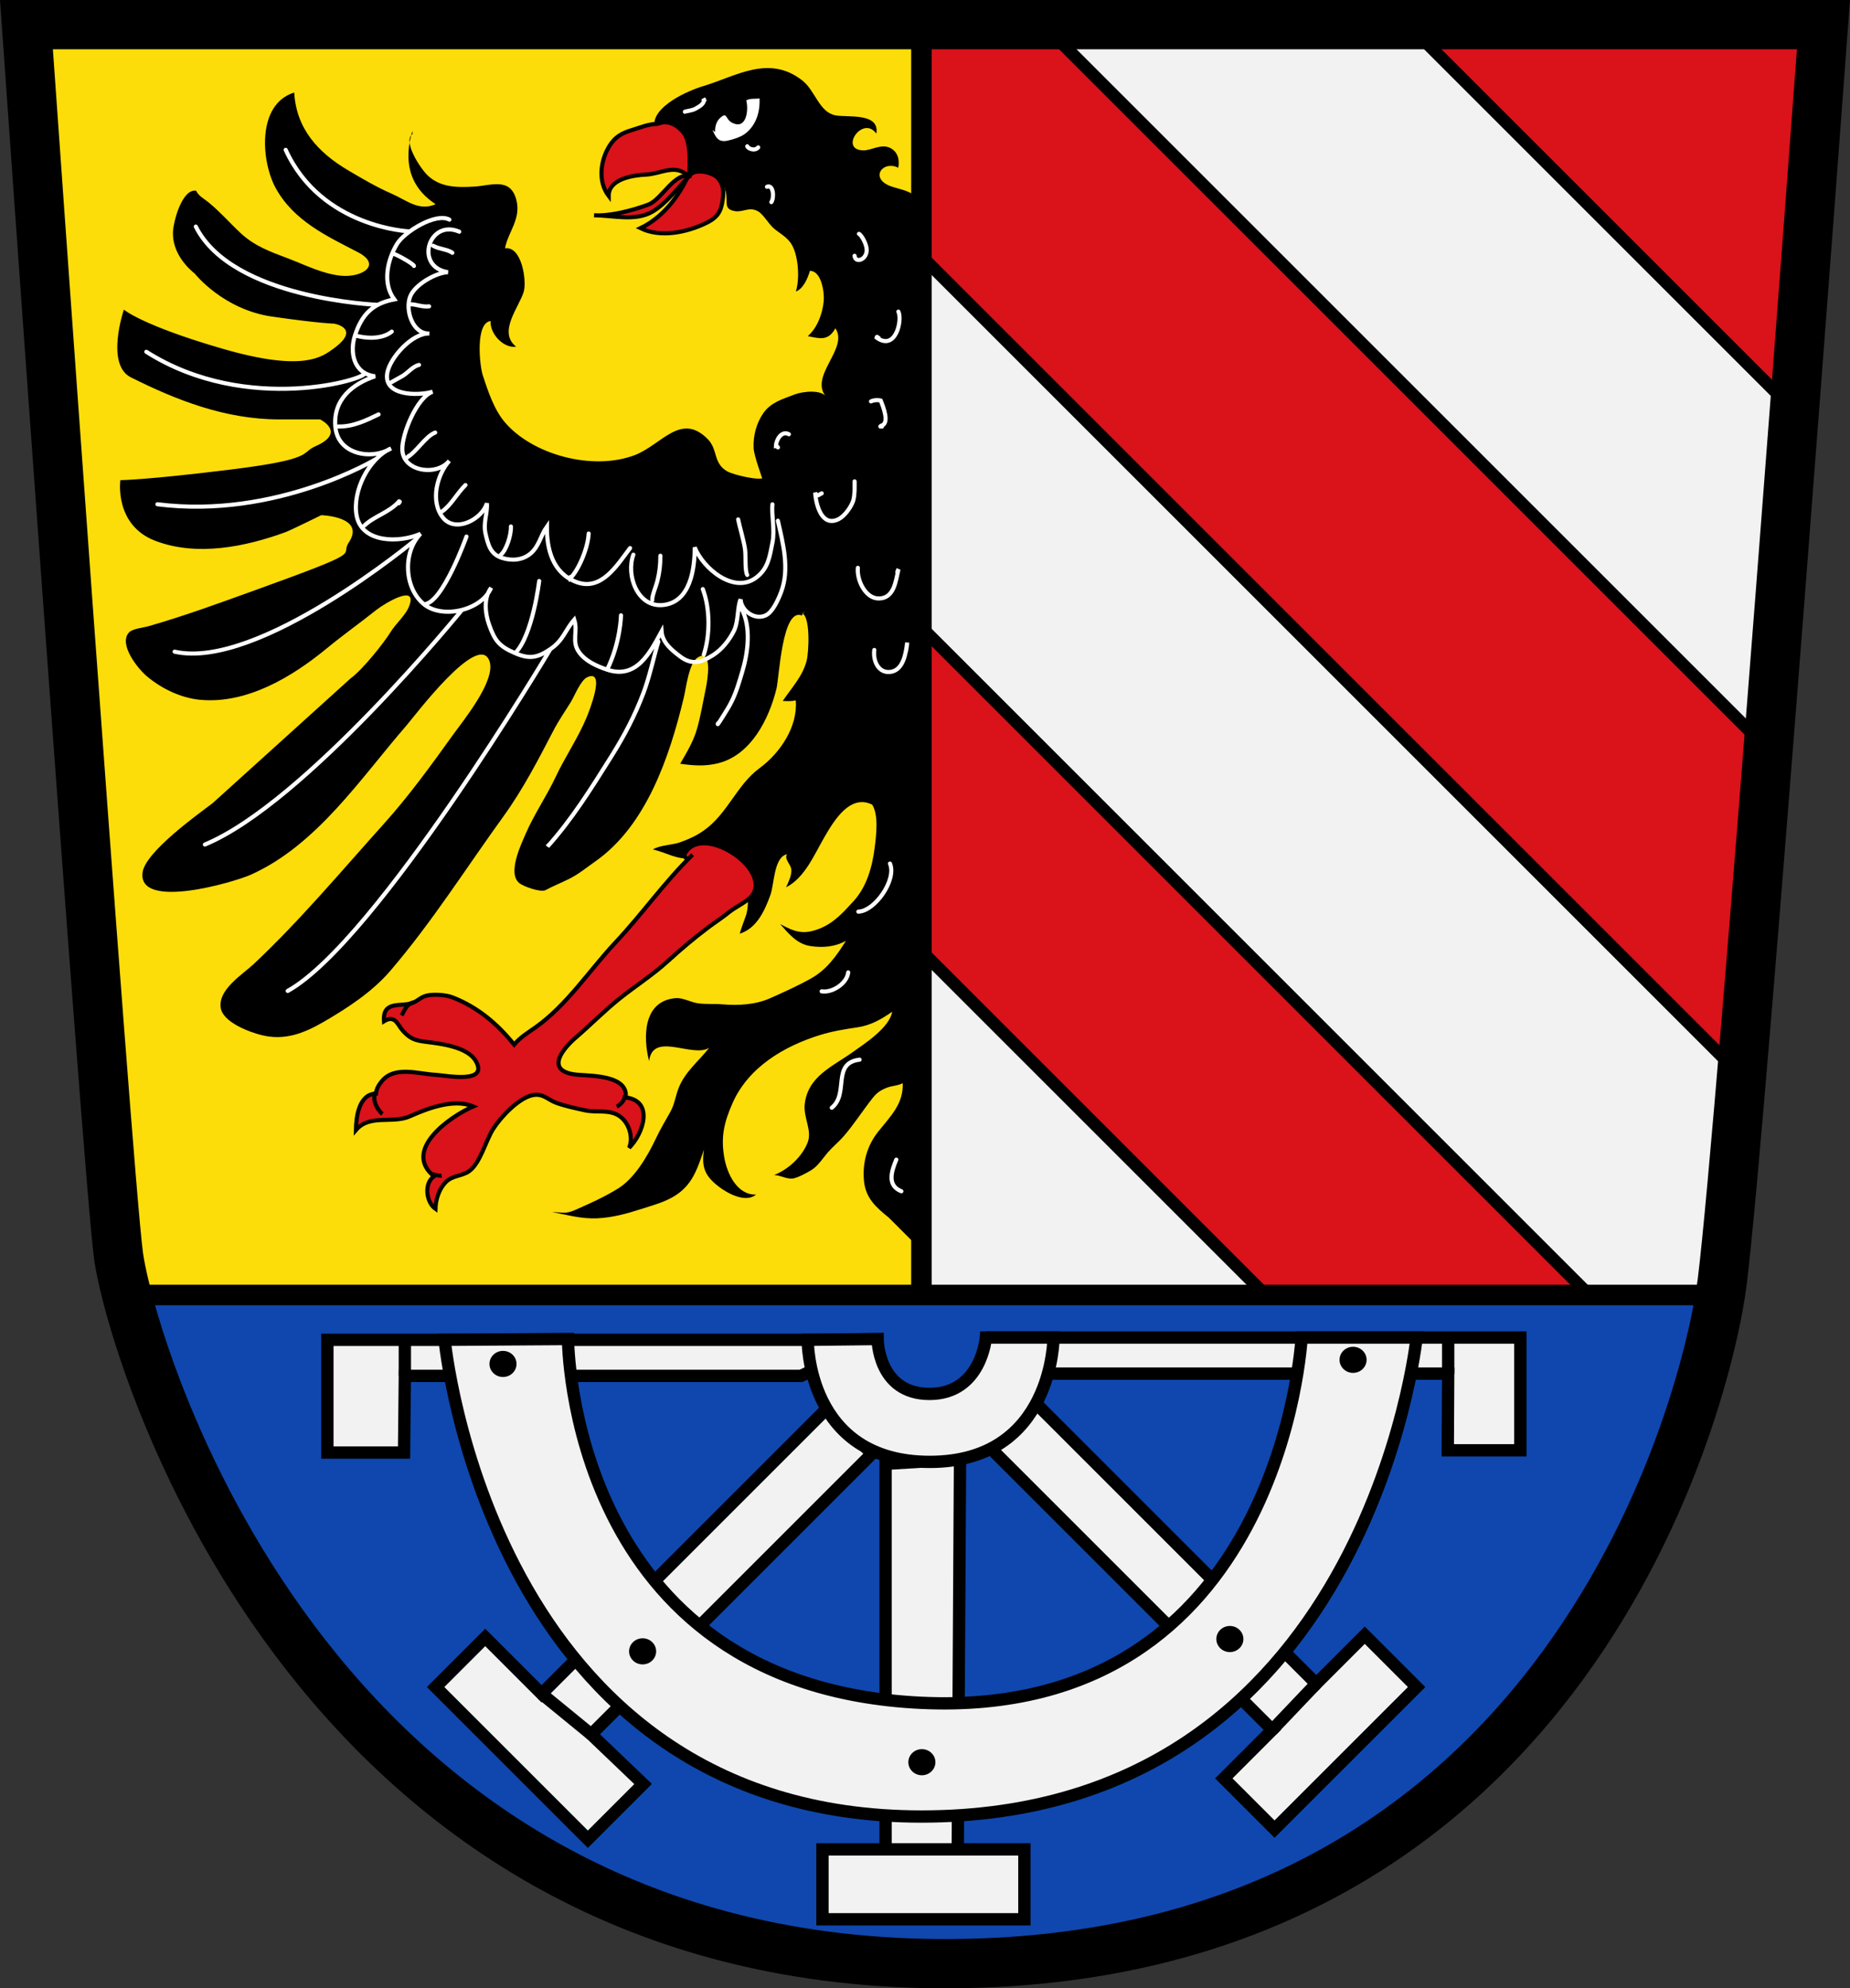
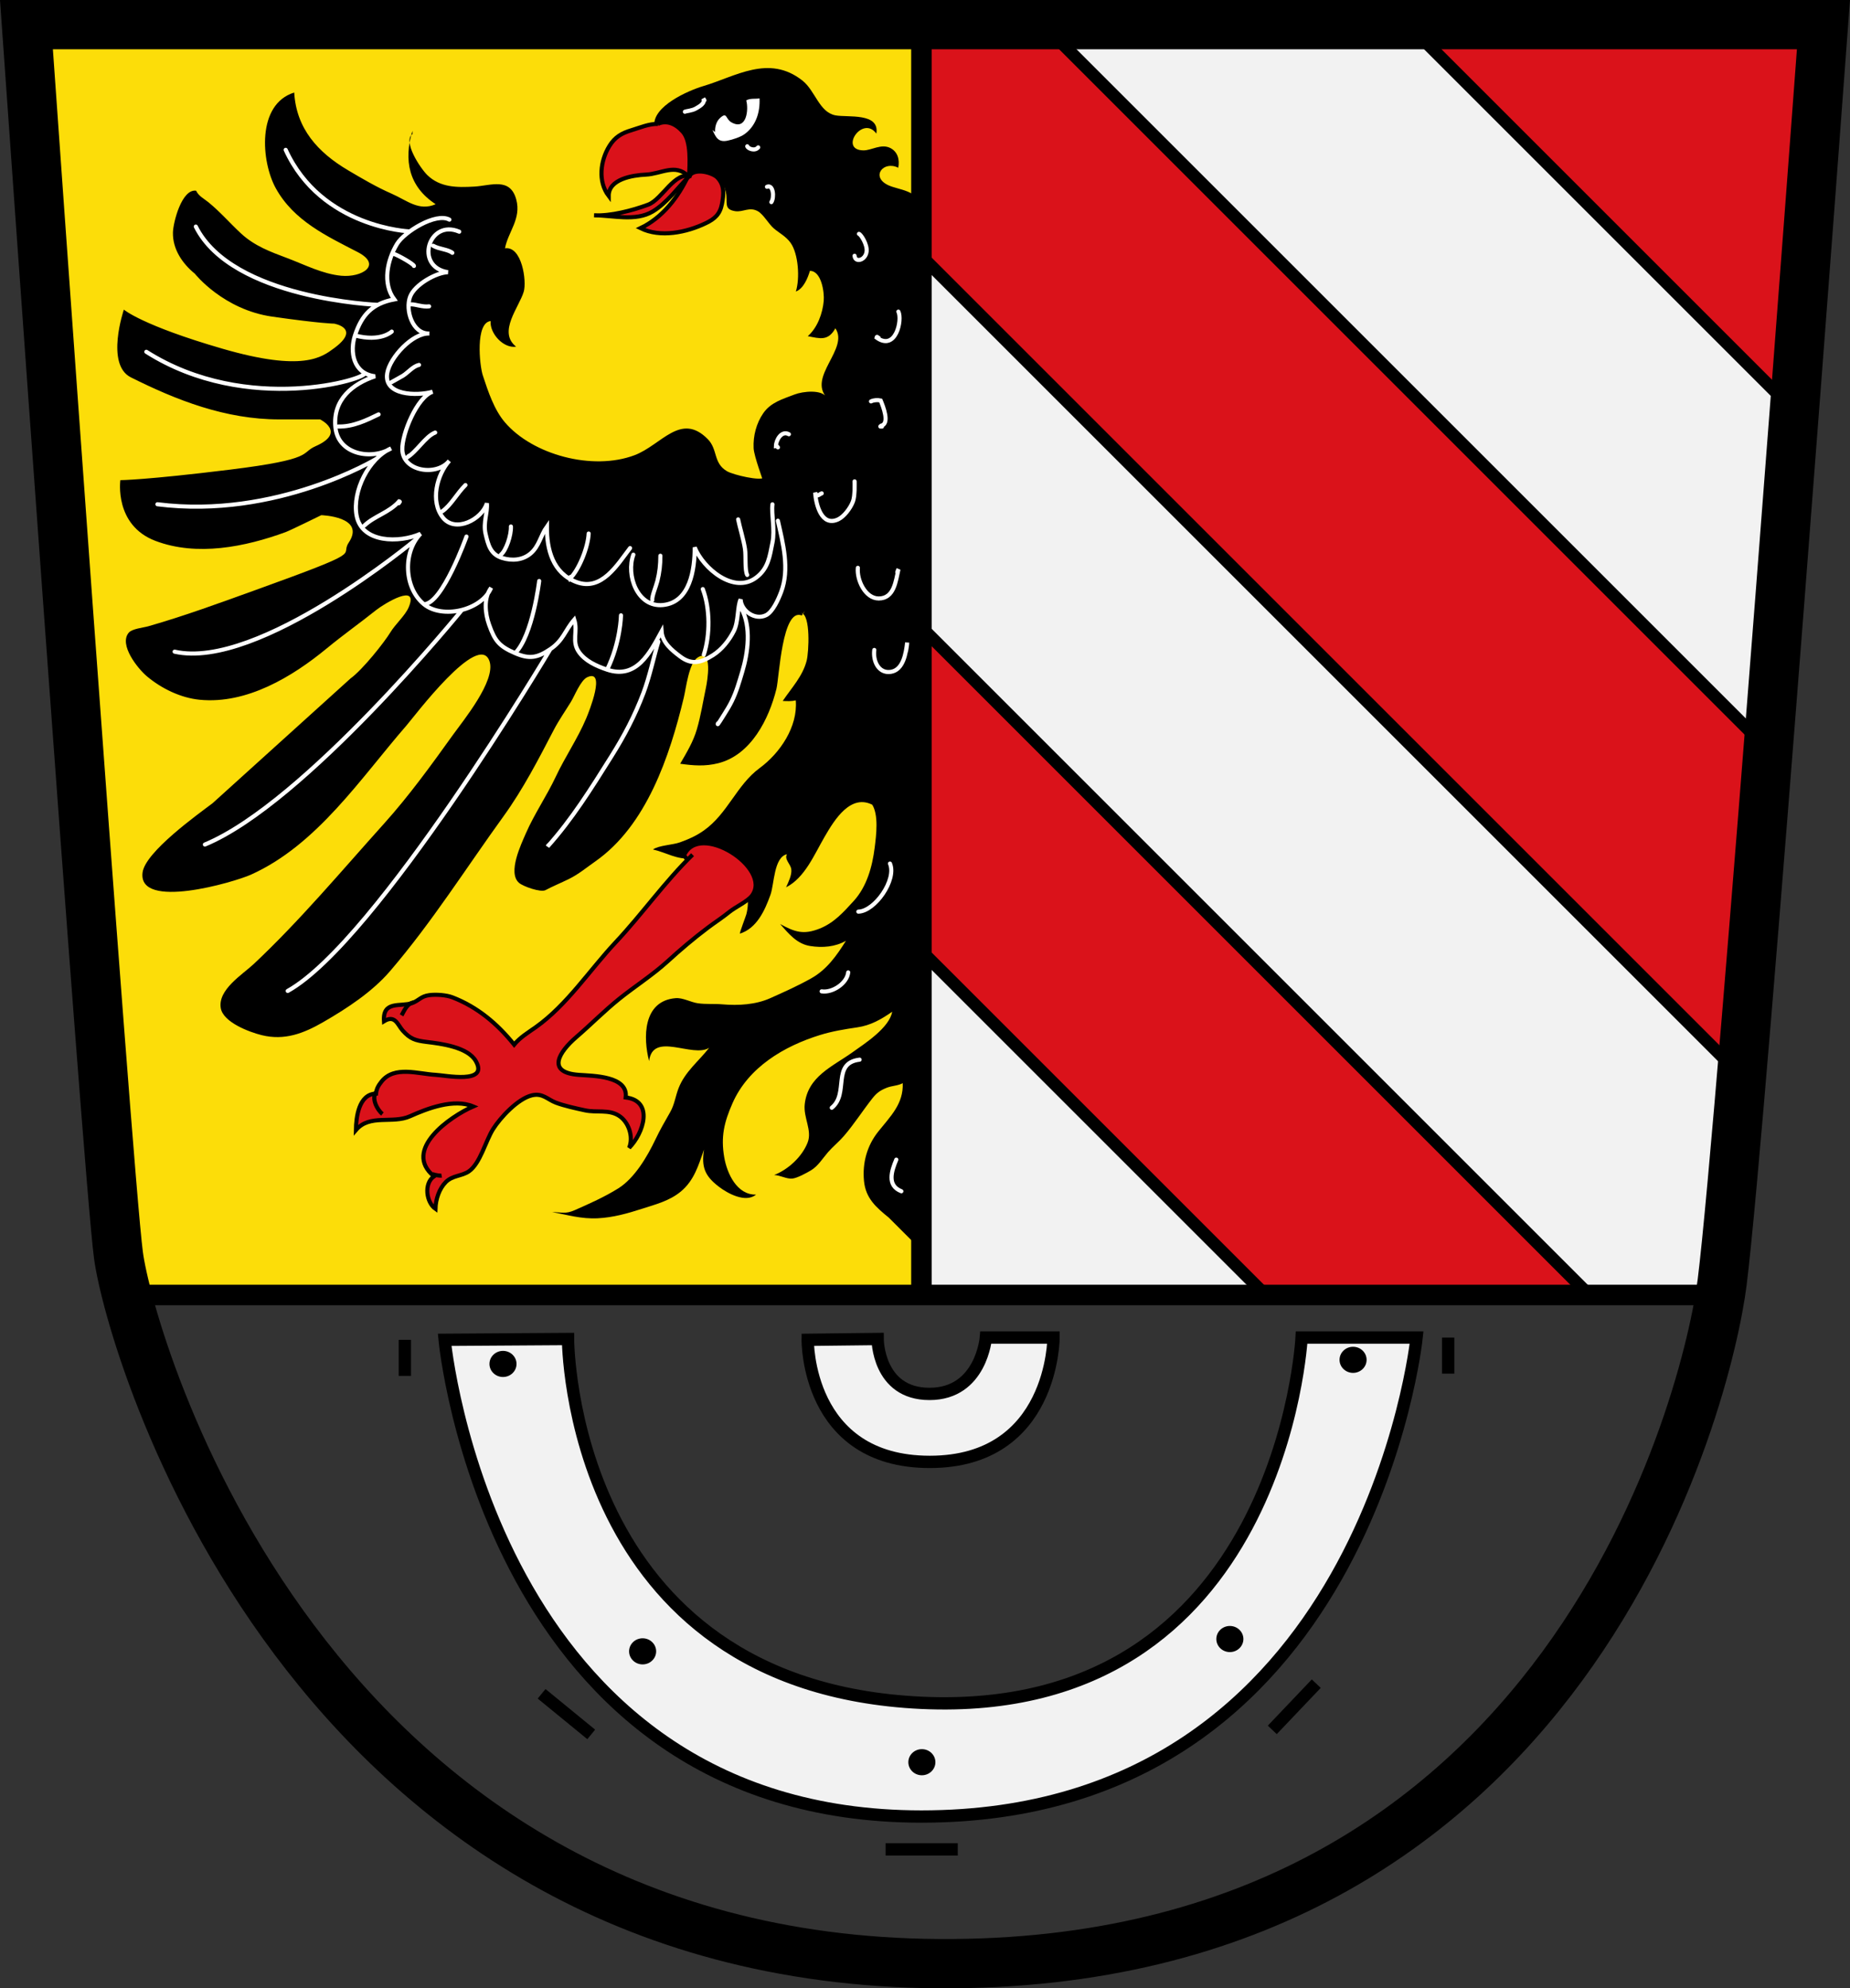
<svg xmlns="http://www.w3.org/2000/svg" enable-background="new 0 0 450.487 484.258" height="484.258" id="Landkreis_Nrnberger_Land_Wappen" version="1.1" viewBox="0 0 450.487 484.258" width="450.487" x="0px" y="0px">
  <rect x="0" y="0" width="450.487" height="484.258" fill="#333333" stroke="none" />
  <defs id="defs5554" />
  <g id="g5523" transform="translate(-1.9913964e-4)">
    <path d="m 30.87,315.4 c -2.307,-7.963 -3.449,-24.588 -3.449,-24.588 L 6.438,6 H 224.38 v 309.4 c 0,0 -184.379,0 -193.51,0 z" fill="#FBE101" id="path5507" style="fill:#fcdd09" />
    <path d="M 224.38,289.055 V 50.291 c -0.914,-4.029 -5.541,-3.992 -8.091,-5.188 -4.355,-2.042 -1.182,-6.069 2.445,-4.247 0.396,-2.024 -0.176,-3.916 -1.934,-4.806 -2.23,-1.129 -4.596,0.6 -6.549,0.575 -6.061,-0.076 -0.166,-8.698 3.143,-4.081 0.881,-5.191 -7.055,-3.882 -9.97,-4.452 -3.958,-0.774 -4.891,-5.988 -8.021,-8.463 -8.195,-6.478 -16.338,-0.965 -24.137,1.337 -3.678,1.086 -12.414,4.921 -11.932,9.686 h -0.568 c 2.076,-1.126 6.004,1.112 7.465,3.059 1.517,2.02 2.507,6.056 1.666,8.546 4.041,0.654 7.687,-0.87 8.852,4.547 0.534,2.483 -0.652,4.146 2.221,4.62 1.979,0.327 3.506,-1.172 5.627,0.049 1.295,0.747 2.603,3.101 3.814,4.139 1.369,1.172 2.995,1.956 4.126,3.563 1.875,2.664 2.278,8.604 1.259,11.826 1.84,-0.661 2.928,-3.315 3.419,-5.026 2.774,-0.045 3.565,5.16 3.365,7.345 -0.276,3.01 -1.521,6.5 -3.882,8.554 2.936,0.566 4.975,1.267 6.717,-1.92 3.41,4.97 -6.836,11.843 -2.033,16.94 -1.154,-2.155 -5.931,-1.575 -7.906,-0.811 -2.906,1.124 -5.779,1.901 -7.615,4.558 -1.688,2.445 -2.493,5.527 -2.348,8.519 0.098,2 2.33,7.837 2.276,7.964 l 0.284,-0.853 c -0.715,0.985 -7.501,-0.606 -9.031,-1.494 -3.416,-1.982 -2.203,-5.292 -4.693,-7.822 -6.601,-6.699 -11.281,1.449 -17.85,3.919 -10.23,3.848 -24.823,-0.114 -31.565,-8.03 -2.624,-3.081 -4.07,-7.483 -5.357,-11.384 -0.829,-2.513 -1.839,-12.881 1.894,-13.262 -0.245,3.009 3.126,6.724 6.208,6.235 -4.535,-3.577 0.73,-9.595 1.855,-13.39 0.765,-2.581 -0.451,-11.169 -4.563,-10.567 0.74,-4.007 4.028,-7.188 2.736,-11.904 -1.489,-5.435 -6.148,-3.37 -10.175,-3.13 -4.28,0.254 -8.335,0.23 -11.449,-2.774 -1.722,-1.661 -6.107,-8.285 -3.626,-10.026 l -0.035,-0.755 c -2.148,7.126 -0.912,13.558 5.667,17.85 -4.098,1.786 -6.985,-0.929 -10.717,-2.56 -3.673,-1.605 -7.118,-3.64 -10.586,-5.689 -7.407,-4.378 -12.634,-10.165 -13.142,-18.95 -9.194,2.849 -8.045,16.846 -4.5,23.288 4.401,7.999 12.52,11.711 19.974,15.582 6.049,3.141 0.986,6.235 -4.046,5.751 C 78.51,66.72 74.238,64.482 69.996,62.885 65.834,61.318 61.999,59.924 58.68,56.849 c -2.738,-2.537 -5.056,-5.254 -7.964,-7.617 -1.063,-0.864 -2.328,-1.458 -2.965,-2.787 -3.509,-0.496 -5.588,7.764 -5.639,10.19 -0.085,4.003 2.247,7.516 5.334,10.026 0,0 6.897,8.748 18.844,10.454 11.947,1.706 15.076,1.707 15.076,1.707 0,0 6.608,1.103 0,5.973 -2.986,2.201 -7.537,5.831 -27.164,0.142 C 34.575,79.248 30.161,75.41 30.161,75.41 c 0,0 -4.551,13.369 1.707,16.498 11.151,5.576 23.04,10.24 36.125,10.24 13.085,0 9.956,0 9.956,0 0,0 6.52,3.174 -1.138,6.542 -3.739,1.645 0,3.129 -20.765,5.689 -20.765,2.56 -26.738,2.56 -26.738,2.56 0,0 -1.564,10.951 8.534,14.791 10.098,3.84 21.84,1.484 31.715,-2.133 1.133,-0.415 8.676,-4.125 8.676,-4.125 0,0 10.918,0.321 6.685,6.685 -2.312,3.475 4.977,1.563 -22.614,11.52 -8.654,3.123 -17.338,6.322 -26.19,8.853 -1.198,0.342 -3.941,0.597 -4.756,1.558 -2.495,2.941 2.241,8.81 4.424,10.638 3.59,3.006 8.253,5.256 12.87,5.704 11.471,1.112 22.572,-5.628 30.941,-12.53 3.974,-3.277 8.041,-6.146 12.002,-9.316 1.965,-1.573 10.52,-6.775 7.916,-0.654 -0.853,2.005 -3.251,4.107 -4.431,6.052 -1.498,2.467 -6.745,9.107 -9.728,11.263 l -33.653,30.442 0.056,-0.05 c -3.574,2.7 -16.41,11.867 -17.041,16.878 -1.16,9.21 22.227,2.384 26.391,0.513 16.1,-7.235 26.688,-23.461 37.893,-36.352 1.796,-2.066 17.618,-23.147 20.196,-15.645 1.629,4.741 -6.484,14.589 -8.832,17.863 -5.309,7.4 -10.725,14.9 -16.824,21.682 -10.425,11.593 -20.561,23.709 -31.731,34.196 -2.775,2.605 -8.793,6.248 -8.049,10.746 0.579,3.498 7.037,5.873 9.969,6.598 5.528,1.365 10.167,-0.396 14.998,-3.186 5.801,-3.346 11.93,-7.365 16.298,-12.457 10.144,-11.826 18.464,-25.048 27.598,-37.682 4.747,-6.565 8.478,-13.81 12.217,-20.994 1.243,-2.389 2.775,-4.558 4.196,-6.875 0.87,-1.419 2.352,-5.251 3.977,-5.988 4.622,-2.097 0.447,8.351 -0.263,10.027 -2.125,5.015 -5.093,9.277 -7.418,14.222 -2.21,4.701 -5.277,9.171 -7.248,13.723 -1.162,2.684 -4.514,9.598 -1.72,12.098 1.01,0.903 5.328,2.408 6.471,1.791 1.539,-0.831 3.772,-1.766 5.685,-2.702 2.361,-1.156 4.356,-2.828 6.463,-4.306 12.453,-8.729 18.095,-25.584 21.531,-39.885 0.551,-2.3 1.223,-8.374 3.344,-9.742 3.817,-2.462 2.367,5.831 2.039,7.374 -0.709,3.345 -1.225,6.757 -2.211,10.119 -0.897,3.052 -2.461,5.602 -4.053,8.36 3.165,0.448 6.053,0.686 9.279,-0.13 7.966,-2.013 12.35,-10.762 14.163,-18.133 0.678,-2.757 1.381,-19.783 6.163,-17.851 0.229,-0.374 0.471,-0.74 0.727,-1.097 l -0.431,0.861 c -0.072,-0.178 -0.304,-0.312 -0.409,-0.387 2.318,0.513 1.823,9.568 1.318,11.583 -0.957,3.818 -3.67,6.653 -5.84,9.861 1.063,0.063 2.186,0.098 3.176,-0.145 0.529,6.433 -3.838,12.852 -8.801,16.497 -5.584,4.103 -7.762,11.063 -13.559,15.179 -1.867,1.326 -3.765,2.169 -5.861,2.913 -1.82,0.646 -5.139,0.715 -6.556,1.729 3.3,0.753 5.739,2.504 9.403,2.195 2.826,-0.239 7.115,-2.755 9.736,-1.124 2.553,1.588 3.455,6.984 3.834,9.736 0.246,1.784 0.192,3.299 -0.222,4.947 -0.114,0.46 -1.702,4.569 -1.571,4.709 -0.021,0.018 -0.043,0.036 -0.065,0.053 4.155,-1.267 6.137,-5.672 7.504,-9.494 0.926,-2.589 0.804,-9.139 4.011,-9.865 -0.719,1.228 0.895,2.381 1.055,3.669 0.172,1.394 -0.717,3.149 -1.27,4.393 4.598,-2.353 6.83,-7.933 9.445,-12.418 2.307,-3.957 6.339,-10.643 11.857,-7.535 0.151,-0.389 -0.052,-0.52 -0.177,-0.851 l -0.215,0.861 c 0.03,-0.214 -0.035,-0.448 -0.069,-0.403 1.791,2.565 1.106,7.733 0.727,10.739 -0.584,4.621 -1.916,9.458 -5.131,12.97 -2.461,2.689 -4.746,5.281 -8.229,6.676 -3.952,1.583 -6.09,0.857 -9.656,-1.098 2.068,2.347 4.071,4.835 7.288,5.35 3.015,0.483 6.12,0.23 8.74,-1.271 -2.294,3.659 -4.67,7.033 -8.515,9.183 -3.232,1.809 -6.594,3.311 -9.908,4.794 -3.54,1.588 -7.751,1.842 -11.682,1.504 -1.967,-0.17 -4.017,0.025 -5.979,-0.264 -1.704,-0.252 -3.656,-1.385 -5.383,-1.242 -8.075,0.658 -7.915,9.789 -6.465,15.328 0.888,-7.344 10.593,-0.672 14.625,-3.24 -2.529,3.264 -5.909,5.822 -7.465,9.871 -0.767,1.992 -0.965,3.938 -2.037,5.811 -1.309,2.291 -2.479,4.313 -3.601,6.676 -1.976,4.16 -5.081,9.424 -9.053,11.896 -3.336,2.08 -6.953,3.689 -10.55,5.277 -2.342,1.033 -3.167,0.506 -5.533,0.484 3.83,0.684 7.008,1.711 11.131,1.506 3.734,-0.188 7.227,-1.176 10.768,-2.318 3.266,-1.057 6.65,-1.891 9.431,-4.191 3.267,-2.707 4.313,-6.426 5.651,-10.219 -0.648,4.193 0.129,6.363 3.601,9.031 2.142,1.646 6.522,4.045 9.073,1.934 -4.67,0.115 -7.066,-5.168 -7.74,-9.037 -0.885,-5.082 -0.02,-8.604 1.992,-13.193 3.853,-8.791 12.578,-13.922 21.268,-16.621 3.025,-0.938 6.01,-1.424 9.104,-1.879 3.275,-0.48 5.822,-1.93 8.525,-3.814 -0.671,3.9 -6.638,7.719 -9.656,9.875 -4.896,3.502 -10.904,5.857 -11.644,12.672 -0.354,3.275 1.86,6.332 0.715,9.297 -1.349,3.486 -4.76,6.609 -8.164,7.93 1.493,0.037 2.994,1.002 4.445,0.861 1.18,-0.115 3.474,-1.371 4.521,-1.998 1.737,-1.037 2.877,-2.953 4.15,-4.418 1.18,-1.355 2.641,-2.527 3.816,-3.885 2.511,-2.891 4.631,-6.248 7.051,-9.305 1.051,-1.328 1.962,-1.926 3.5,-2.531 1.203,-0.473 2.748,-0.473 3.83,-1.105 0.218,5.061 -3.008,8.092 -5.973,11.818 -2.69,3.383 -3.882,7.563 -3.457,12.004 0.404,4.236 2.951,6.42 6.029,8.926 l 6.751,6.75 z" id="path5509" />
    <path d="m 160.248,30.185 c -2.187,-0.077 -4.487,0.932 -6.47,1.526 -2.366,0.708 -4.039,1.657 -5.393,3.863 -2.176,3.542 -2.859,8.585 -0.171,12.155 -0.026,-4.108 5.78,-5.049 9.078,-5.202 3.726,-0.172 7.171,-2.775 10.272,0.348 -2.444,5.203 -6.262,10.148 -11.598,12.694 4.827,2.373 11.198,1.065 15.926,-1.222 2.153,-1.042 3.424,-2.148 3.914,-4.693 0.476,-2.479 0.588,-4.55 -1.054,-6.342 -1.219,-1.331 -5.739,-2.494 -6.948,-0.38 0.111,-3.104 0.551,-8.493 -1.514,-10.825 -1.805,-2.038 -4.018,-2.905 -6.109,-1.924 z" fill="#F71C1E" id="path5511" stroke="#000000" style="fill:#da121a" />
    <path d="m 168.463,42.932 c -4.261,-1.345 -7.103,5.599 -10.653,6.922 -3.857,1.438 -9.187,2.81 -13.143,2.586 4.591,-0.002 10.082,1.571 14.283,-0.938 3.479,-2.079 6.156,-5.875 8.857,-8.57" fill="#F71C1E" id="path5513" stroke="#000000" style="fill:#da121a" />
    <path d="m 174.481,32.461 c -0.209,-0.025 -0.313,0.134 -0.332,0.02 -0.141,-1.393 0.209,-2.905 1.271,-3.823 1.688,-1.461 1.208,0.31 2.703,1.147 3.712,2.08 4.214,-3.162 3.591,-5.341 0.928,-0.594 2.24,-0.305 3.235,-0.503 0.165,3.316 -0.837,6.632 -3.583,8.664 -1.047,0.775 -3.006,1.395 -4.254,1.645 -2.217,0.443 -2.816,-0.818 -3.615,-2.628" fill="#ffffff" id="path5515" />
    <path d="m 168.644,208.166 c -6.682,6.508 -12.306,14.489 -18.713,21.323 -6.363,6.786 -11.854,15.272 -19.436,20.661 -1.884,1.338 -3.851,2.5 -5.299,4.27 -4.083,-5.074 -8.934,-9.168 -15.032,-11.516 -1.458,-0.563 -3.943,-0.748 -5.614,-0.533 -2.111,0.271 -2.486,1.318 -4.229,1.934 -2.758,0.973 -7.181,-0.697 -6.818,4.422 2.726,-1.676 3.331,0.902 4.569,2.281 1.83,2.033 3.044,2.42 5.863,2.766 3.317,0.404 9.984,1.193 11.948,4.689 3.168,5.641 -7.459,3.436 -9.791,3.318 -4.245,-0.209 -10.051,-2.303 -13.174,1.619 -0.745,0.938 -1.246,1.754 -1.354,2.951 -4.214,0.113 -4.853,5.771 -4.9,8.881 3.384,-3.971 8.906,-1.445 13.18,-3.367 4.22,-1.895 10.662,-4.375 15.384,-2.389 -5.602,2.426 -17.329,10.625 -9.551,17.02 -2.542,1.764 -1.846,6.385 0.354,7.92 0.074,-2.391 0.931,-4.912 2.519,-6.518 1.634,-1.646 3.918,-1.424 5.631,-2.619 2.76,-1.93 4.033,-7.32 5.863,-10.246 1.791,-2.861 6.064,-7.443 9.468,-8.258 2.629,-0.629 3.813,1.018 5.856,1.787 2.06,0.777 4.829,1.373 7.086,1.863 2.828,0.617 5.744,-0.279 8.234,1.295 2.422,1.529 3.604,5.158 2.512,7.834 3.498,-3.521 6.097,-11.432 -0.84,-12.271 0.645,-5.26 -7.92,-5.24 -11.447,-5.5 -8.017,-0.588 -4.723,-5.625 -0.6,-9.176 3.517,-3.027 6.785,-6.361 10.459,-9.322 3.811,-3.066 8.143,-5.824 11.787,-9.149 3.131,-2.857 6.367,-5.607 9.775,-8.173 1.734,-1.306 3.542,-2.459 5.255,-3.854 1.482,-1.207 4.484,-2.564 5.552,-4.006 4.963,-6.703 -13.006,-18.237 -16.607,-9.689 0.381,0.254 0.586,0.745 0.878,0.985" fill="#F71C1E" id="path5517" stroke="#000000" style="fill:#da121a" />
-     <path d="m 100.788,244.139 c -1.73,0.217 -2.401,2.152 -3.002,3.152 m -6.006,18.467 c -1.574,1.525 0.105,4.617 1.351,5.555 m 12.611,14.71 c -0.132,-0.012 -0.272,0 -0.405,0.002 0.679,0.154 1.805,0.369 2.207,0.299 m 44.586,-19.666 c 0.227,1.223 -1.205,2.518 -1.951,2.854" fill="none" id="path5519" stroke="#000000" />
+     <path d="m 100.788,244.139 c -1.73,0.217 -2.401,2.152 -3.002,3.152 m -6.006,18.467 c -1.574,1.525 0.105,4.617 1.351,5.555 m 12.611,14.71 c -0.132,-0.012 -0.272,0 -0.405,0.002 0.679,0.154 1.805,0.369 2.207,0.299 m 44.586,-19.666 " fill="none" id="path5519" stroke="#000000" />
    <path d="m 218.256,282.43 c -1.12,2.68 -2.385,6.301 1.232,7.703 M 171.53,24.428 c -0.061,-0.176 -0.219,-0.33 -0.299,-0.471 0.621,1.169 -0.895,1.95 -1.799,2.479 -0.92,0.537 -2.305,0.6 -2.656,0.779 m 15.185,8.413 c 0.14,0.519 1.804,1.298 2.667,0.267 m 2.135,9.6 c 1.536,-0.667 1.832,2.58 1.065,3.733 m 21.334,7.733 c 0.515,0.159 2.052,2.597 1.867,4.267 -0.245,2.202 -2.813,2.837 -2.935,1.067 m 10.669,13.6 c 1.002,1.997 -0.613,9.731 -5.308,6.329 0.114,-0.479 0.241,0.11 0.507,0.071 m -1.867,15.467 c 0.676,-0.334 1.577,-0.388 2.354,-0.221 0.593,1.416 2.309,5.695 0.095,6.146 -0.422,0.332 -0.042,0.144 0.219,0.208 m -14.668,16.267 c -0.816,0.331 -1.181,1.054 -1.604,-0.187 0.207,2.916 1.571,8.416 5.604,6.52 1.443,-0.678 2.943,-2.696 3.539,-4.201 0.385,-0.971 0.387,-1.887 0.461,-2.932 0.03,-0.417 0,-2.928 0,-1.868 m 0.801,20.801 c -0.295,2.95 1.812,7.465 5.066,7.466 3.794,0.001 4.154,-4.258 4.819,-7.119 -0.15,0.229 -0.188,0.475 -0.286,0.719 m -5.599,18.934 c -0.353,2.633 0.994,5.772 4,5.34 3.043,-0.438 3.711,-4.48 3.998,-7.131 -0.013,0.708 -0.158,1.357 -0.266,2.058 m -28.533,-52.8 c -1.756,-0.986 -3.113,1.362 -3.152,2.888 0.373,-0.033 0.315,0.164 0.486,0.312 M 111.828,56.428 c -7.465,-3.202 -11.009,8.61 -2.747,9.867 -2.941,0.094 -8.074,3.039 -9.2,5.926 -1.272,3.262 0.569,9.176 4.666,9.007 -4.089,-0.185 -9.616,5.845 -10.254,9.666 -0.912,5.464 7.178,5.589 11.054,4.522 -3.807,1.285 -7.493,10.304 -7.386,14.079 0.154,5.411 8.427,6.533 11.433,2.754 -2.99,3.364 -4.678,9.84 -1.565,13.792 3.027,3.844 9.521,0.496 10.723,-3.46 0.255,2.156 -0.961,4.691 -0.31,7.447 0.619,2.619 1.15,4.944 3.986,5.852 2.477,0.793 5.076,0.519 6.94,-1.045 2.154,-1.808 2.464,-4.433 4.006,-6.58 -0.056,5.62 1.448,11.341 7.187,13.506 6.143,2.318 9.965,-4.229 13.066,-8.267 m 34.668,-10.666 c -0.299,2.45 0.646,6.149 0,9.333 -0.693,3.422 -1.002,6.3 -3.986,8.533 -5.409,4.049 -12.881,-2.247 -14.951,-7.386 0.035,5.329 -1.1,13.396 -7.729,14.052 -6.232,0.617 -9.031,-7.287 -7.199,-12.266 M 109.428,53.495 c -3.271,-1.815 -10.984,2.991 -12.748,5.92 -2.366,3.93 -3.613,9.554 -0.679,13.501 -5.389,1.019 -7.923,3.795 -9.566,8.786 -1.284,3.899 -0.484,9.301 4.898,9.941 -5.323,1.784 -10.387,5.596 -9.646,12.525 0.696,6.498 8.748,7.969 13.526,5.041 -5.444,2.433 -9.424,10.422 -8.394,16.286 1.203,6.841 10.476,6.774 15.574,4.515 -4.314,4.485 -4.038,13.148 0.833,17.152 4.481,3.684 14.041,1.524 16.359,-3.988 -1.873,2.449 -1.45,6.244 -0.5,8.93 1.421,4.014 2.462,5.292 6.354,6.978 3.488,1.511 5.436,1.138 8.58,-0.987 3.182,-2.15 3.544,-4.551 5.813,-7.172 0.925,2.921 -0.675,5.257 1.126,7.848 1.534,2.207 4.246,3.437 6.881,4.325 7.176,2.418 10.436,-4.132 13.26,-9.313 0.201,2.745 2.506,4.581 4.534,6.112 2.804,2.116 5.048,1.532 7.992,-0.333 2.136,-1.352 3.924,-3.602 5.067,-5.866 1.173,-2.323 0.824,-5.942 1.65,-7.706 0.162,2.821 3.536,5.187 6.213,3.838 1.65,-0.831 2.994,-3.894 3.66,-5.659 2.12,-5.614 0.439,-11.843 -0.792,-17.34 M 95.882,61.826 c 1.084,0.333 4.895,2.511 4.919,2.951 m -18.444,39.101 c 3.565,0.101 6.911,-1.524 9.837,-2.951 m -3.443,27.052 c 2.497,-2.346 6.014,-3.131 8.433,-5.871 0.413,0.095 -0.069,0.211 -0.071,0.46 m 74.023,20.904 c 1.803,4.762 1.793,11.21 0.245,15.985 m 8.362,-32.954 c 0.355,1.814 1.324,4.91 1.667,7.187 0.267,1.768 -0.079,5.242 0.547,6.339 m -21.149,-4.672 c -0.006,2.193 -0.205,4.059 -0.731,6.148 -0.338,1.345 -1.392,3.796 -1.237,4.672 m -15.493,-16.231 c -0.152,3.327 -2.332,8.855 -4.623,11.043 -0.243,-0.426 0.115,-0.277 0.195,-0.469 M 124.41,128.225 c 0.105,2.069 -1.146,5.87 -2.459,6.886 m -8.608,-16.969 c -2.05,2.012 -3.524,4.916 -5.656,6.394 m -1.722,-19.182 c -2.424,0.949 -4.483,4.724 -7.045,6.179 0.275,-0.131 0.426,-0.328 0.651,-0.522 m 2.46,-22.134 c -1.5,0.351 -2.615,1.827 -3.935,2.65 -0.654,0.408 -3.202,1.77 -2.705,1.53 m 9.099,-18.443 c -1.572,0.216 -3.277,-0.525 -4.426,-0.492 m 5.41,-14.264 c 1.442,0.841 3.57,0.854 4.672,1.721 m 70.826,86.812 c -0.188,-0.088 -0.047,-0.426 -0.461,-0.201 2.489,4.4 1.62,10.823 0.223,15.448 -0.733,2.428 -1.397,4.826 -2.533,7.131 -0.547,1.11 -1.164,2.135 -1.84,3.198 -0.307,0.485 -1.949,3.18 -1.536,2.213 m -14.51,-19.919 c -1.074,3.457 -2.116,8.53 -3.641,12.542 -2.123,5.592 -4.63,10.356 -7.851,15.492 -4.81,7.668 -9.498,15.206 -15.474,21.869 0.096,-0.189 0.231,-0.346 0.404,-0.472 m 0.268,-47.598 c 0,0 -42.32,71.207 -63.961,83.257 m 42.446,-92.817 c 0,0 -38.264,47.075 -62.611,57.158 m 63.694,-75.006 c 0,0 -5.874,16.476 -10.36,16.476 m 28.066,-5.656 c 0,0 -1.583,13.304 -5.854,17.575 m 25.774,-9.213 c 0,0 -0.104,6.572 -3.374,13.227 m -46.53,-31.732 c 0,0 -38.382,31.988 -58.793,27.357 m 49.167,-46.981 c 0,0 -24.33,14.765 -53.349,11.076 M 88.78,90.826 c 1.287,1.287 -28.461,10.535 -53.149,-5.145 m 59.76,-4.92 c 0,0 -2.672,2.61 -8.955,0.941 m 5.586,-7.455 c 0,0 -35.487,-1.355 -44.34,-19.062 m 52.099,1.178 c 0,0 -21.489,-0.801 -30.212,-19.868 m 147.146,173.828 c 1.693,3.938 -3.667,11.605 -7.702,11.71 m 0.306,36.053 c -6.897,0.832 -2.496,8.266 -6.778,11.709 m 4.005,-32.971 c -0.279,2.659 -3.837,5.038 -6.471,4.622" fill="none" id="path5521" stroke="#ffffff" stroke-linecap="round" />
  </g>
  <g id="g5529" transform="translate(-1.9913964e-4)">
    <path d="M 224.38,6 H 444.026 L 426.7,230.61 418.907,315.4 H 224.38 Z" fill="#f2f2f2" id="path5525" />
    <path d="m 436.893,100 -94,-94 H 444.025 Z M 254.016,6 430.522,182.506 424.077,262.069 224.38,62.375 V 6 Z M 224.38,152.784 386.997,315.4 H 308.162 L 224.38,231.619 Z" fill="#F71C1E" id="path5527" stroke="#000000" stroke-width="3" style="fill:#da121a" />
  </g>
  <g id="g5543" transform="translate(-1.9913964e-4)">
-     <path d="m 30.87,315.4 h 388.037 c 0,0 -16.913,162.781 -194.526,162.781 C 65.438,478.182 30.87,315.4 30.87,315.4 Z" fill="#2C5AA2" id="path5531" style="fill:#0f47af" />
-     <path d="m 143.966,422.418 68.369,-68.369 -10.982,-10.982 -69.467,69.467 -13.729,-13.729 -12.081,12.08 37.068,37.066 13.453,-13.451 z m 71.683,-65.898 v 93.904 h -15.375 v 17.021 h 49.169 v -17.021 h -16.221 l 0.549,-95.004 z m 94.161,64.798 -69.19,-69.191 10.98,-10.982 68.918,68.918 11.81,-11.807 12.63,12.631 -34.597,34.596 -12.355,-12.354 z m 42.833,-86.765 h -96.647 l -15.926,-8.787 h 130.146 v 27.459 h -17.671 z m -254.06,0.549 h 96.454 l 18.671,-8.785 H 79.716 v 27.457 h 18.671 z" fill="#f2f2f2" id="path5533" stroke="#000000" stroke-width="3" />
    <path d="m 108.272,326.316 c 0,0 10.909,116.107 116.108,116.107 108.494,0 120.575,-116.658 120.575,-116.658 h -28.007 c 0,0 -4.767,93.057 -92.568,88.963 -86.026,-4.012 -86.065,-88.609 -86.065,-88.609 z" fill="#f2f2f2" id="path5535" stroke="#000000" stroke-width="3" />
    <path d="m 196.685,326.316 c 0,0 -0.393,29.732 29.732,29.732 30.125,0 30.125,-30.283 30.125,-30.283 h -16.475 c 0,0 -1.1,13.729 -13.729,13.729 -12.629,0 -12.631,-13.375 -12.631,-13.375 z" fill="#f2f2f2" id="path5537" stroke="#000000" stroke-width="3" />
    <path d="m 143.966,422.418 -12.082,-9.887 m 101.34,37.893 H 215.65 m 104.868,-40.363 -10.708,11.258 m 42.833,-86.766 v -8.787 m -254.06,9.336 v -8.785" fill="#f2f2f2" id="path5539" stroke="#000000" stroke-width="3" />
    <path d="m 227.776,429.191 c 0,1.756 -1.478,3.18 -3.295,3.18 -1.817,0 -3.295,-1.424 -3.295,-3.18 0,-1.756 1.477,-3.18 3.295,-3.18 1.821,10e-4 3.295,1.425 3.295,3.18 z m 75,-30 c 0,1.756 -1.478,3.18 -3.296,3.18 -1.817,0 -3.294,-1.424 -3.294,-3.18 0,-1.756 1.477,-3.18 3.294,-3.18 1.821,10e-4 3.296,1.425 3.296,3.18 z m 30,-68 c 0,1.756 -1.478,3.18 -3.296,3.18 -1.817,0 -3.294,-1.424 -3.294,-3.18 0,-1.756 1.477,-3.18 3.294,-3.18 1.821,10e-4 3.296,1.425 3.296,3.18 z m -173,71 c 0,1.756 -1.477,3.18 -3.295,3.18 -1.818,0 -3.295,-1.424 -3.295,-3.18 0,-1.756 1.477,-3.18 3.295,-3.18 1.821,10e-4 3.295,1.425 3.295,3.18 z m -34,-70 c 0,1.756 -1.476,3.18 -3.295,3.18 -1.818,0 -3.294,-1.424 -3.294,-3.18 0,-1.756 1.476,-3.18 3.294,-3.18 1.82,10e-4 3.295,1.425 3.295,3.18 z" id="path5541" />
  </g>
  <path d="M 30.87,315.4 H 418.907" fill="#ffffff" id="path5545" stroke="#000000" stroke-width="5" />
  <path d="M 224.38,6 V 315.4" fill="#ffffff" id="path5547" stroke="#000000" stroke-width="5" />
  <path d="M 6.438,6 H 444.026 c 0,0 -19.814,267.57 -24.668,306.281 -3.391,27.029 -36.79,167.01 -190.815,165.971 C 73.895,477.213 31.534,326.678 28.833,305.625 26.095,284.879 6.438,6 6.438,6 Z" fill="none" id="path5549" stroke="#000000" stroke-width="12" />
</svg>